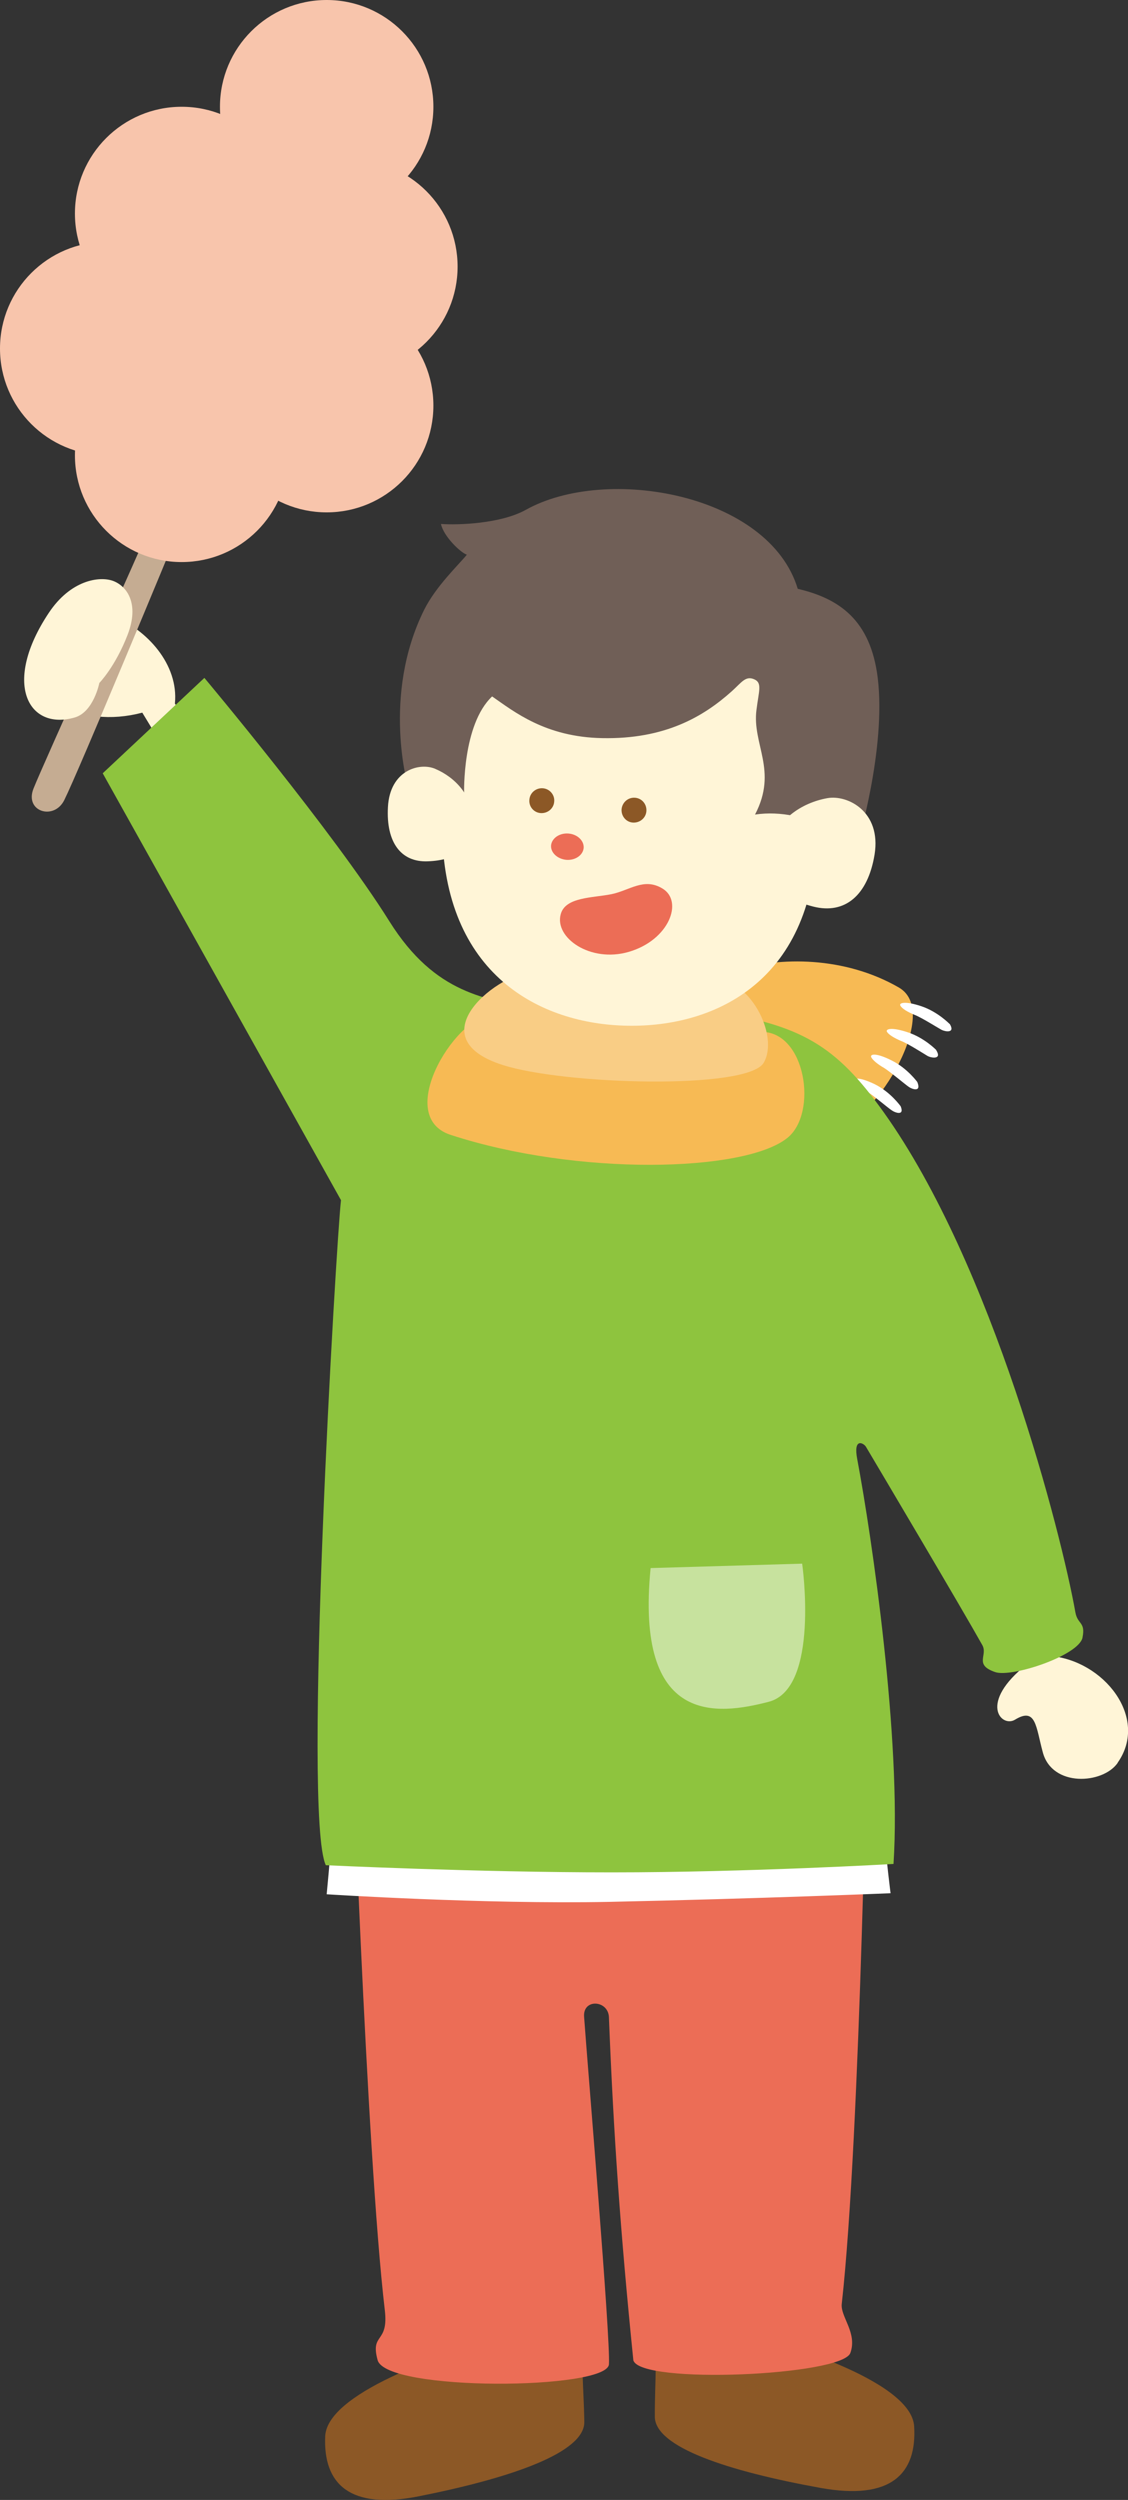
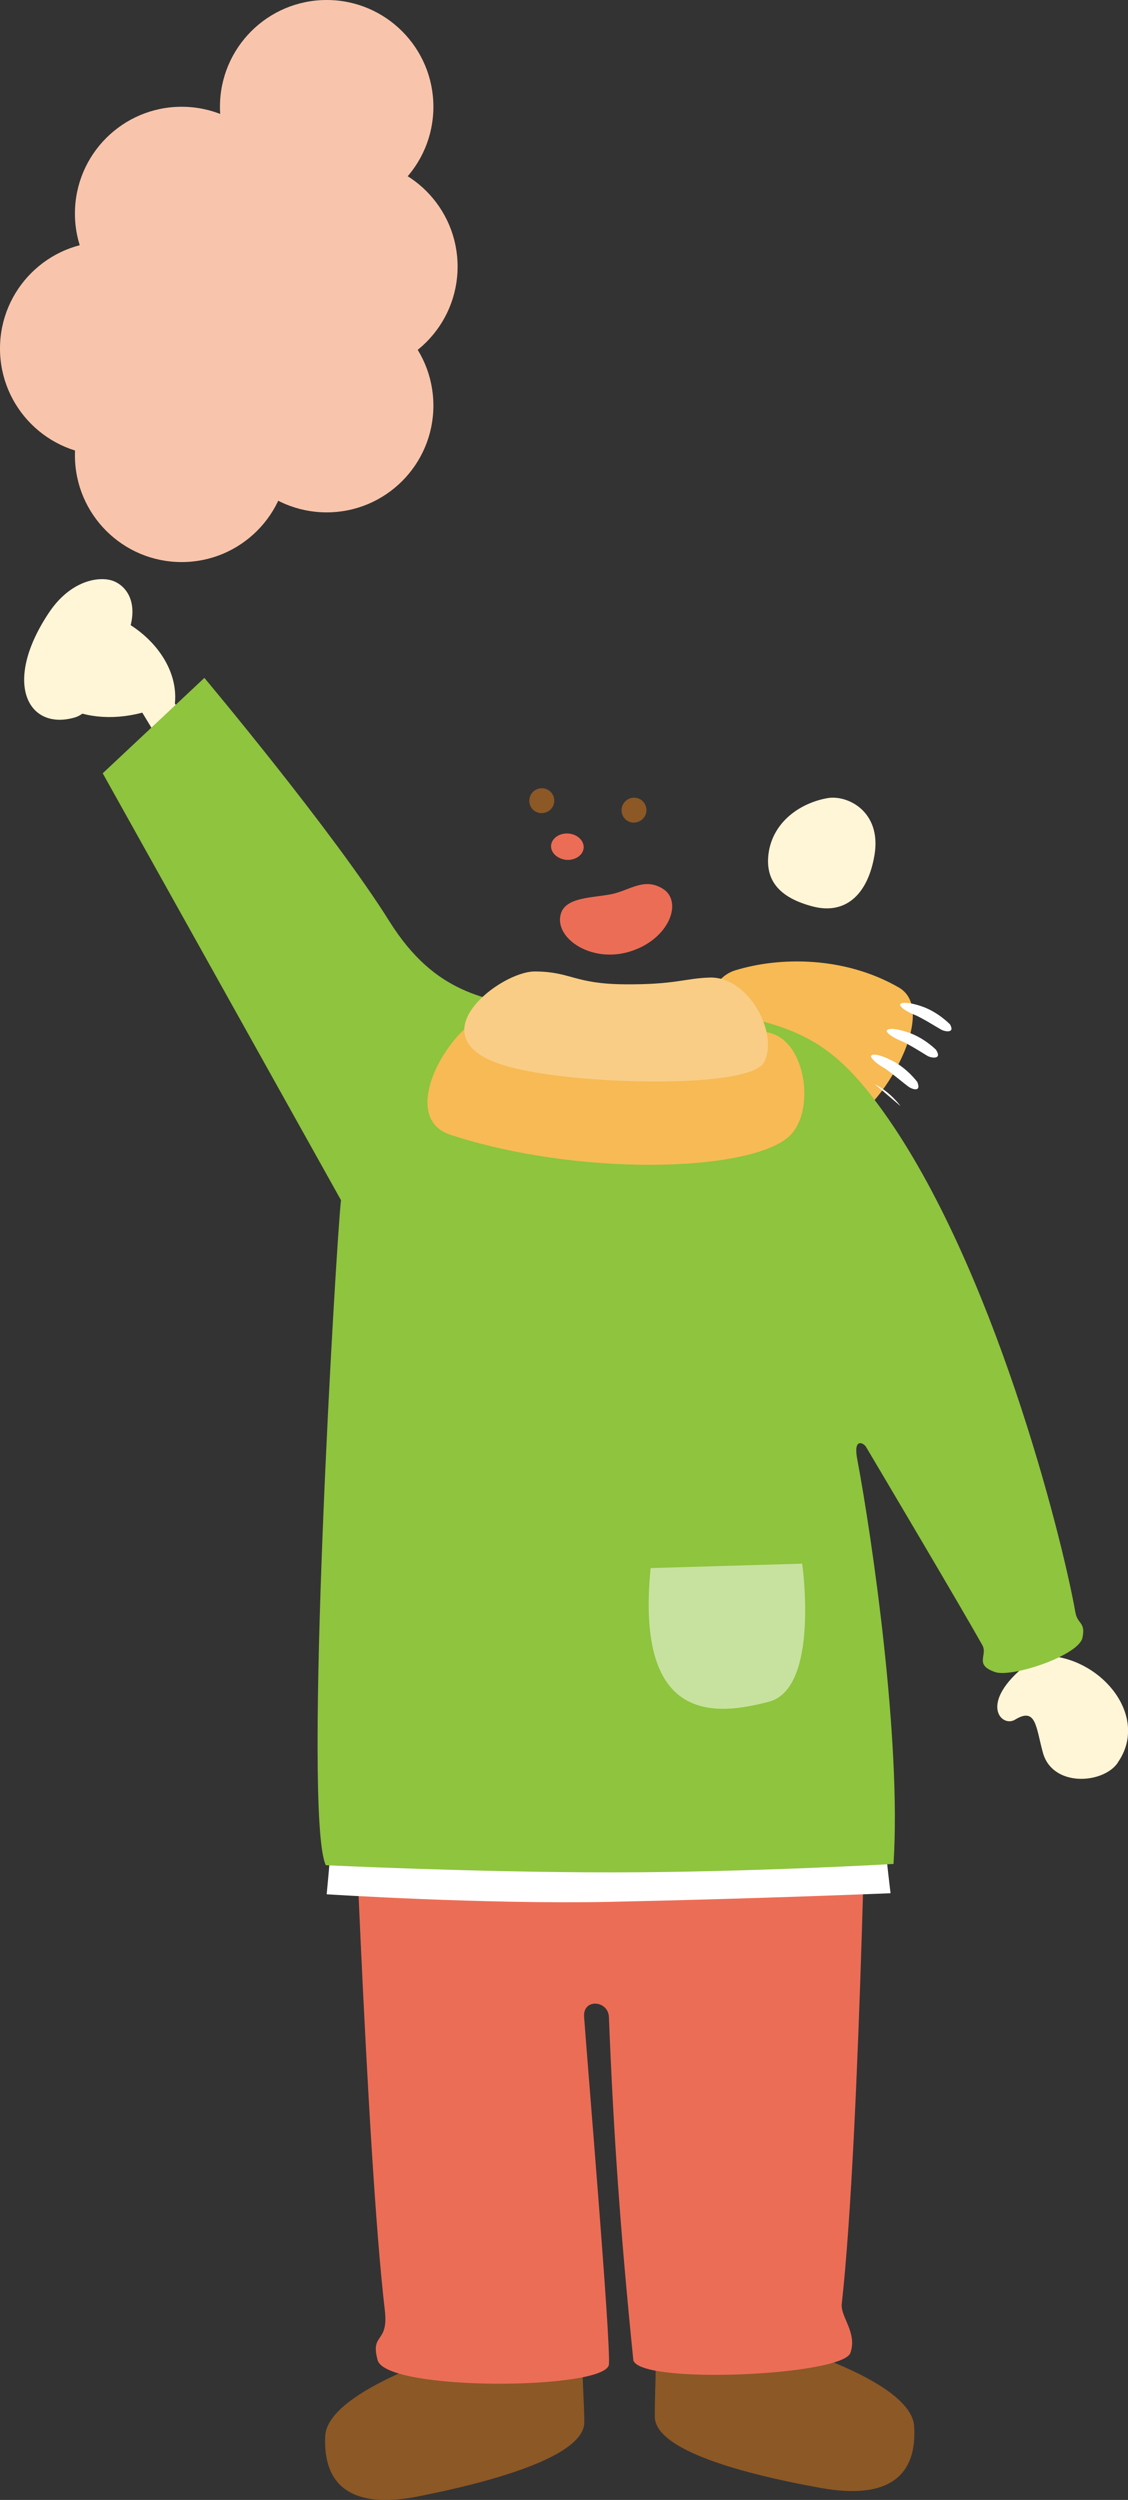
<svg xmlns="http://www.w3.org/2000/svg" id="_レイヤー_2" data-name="レイヤー 2" viewBox="0 0 53.59 118.71">
  <rect x="0" y="0" width="53.59" height="118.71" fill="#333333" stroke="none" />
  <defs>
    <style>
      .cls-1 {
        fill: #f9cd85;
      }

      .cls-2 {
        fill: #8c5826;
      }

      .cls-3 {
        fill: #f7ba54;
      }

      .cls-4 {
        fill: #8ec43e;
      }

      .cls-5 {
        fill: #c5ac92;
      }

      .cls-6 {
        fill: #fff;
      }

      .cls-7 {
        fill: #705f57;
      }

      .cls-8 {
        fill: #ec6d56;
      }

      .cls-9 {
        fill: #85dbeb;
      }

      .cls-10 {
        fill: #c7e29e;
      }

      .cls-11 {
        fill: #f8c5ac;
      }

      .cls-12 {
        fill: #fff5d7;
      }
    </style>
  </defs>
  <g id="_レイアウト" data-name="レイアウト">
    <g>
      <g>
        <path class="cls-3" d="M42.7,46.89c-2.57-1.48-5.65-1.47-7.78-.81-1.63.51-1.96,3.53-.22,4.01,1.07.3,3.89,2.12,5.22,3.04,1.13.78,4.98-4.98,2.78-6.24Z" />
        <g>
          <path class="cls-6" d="M41.97,53.65s-.47-.66-1.21-1.02c-.72-.37-1.05-.31-.98-.16.07.15.31.35.6.52.3.17,1.01.78,1.17.9.16.11.64.26.42-.22Z" />
-           <path class="cls-6" d="M42.78,52.52s-.47-.66-1.21-1.03c-.74-.36-1.05-.31-.98-.16.07.14.31.34.61.51.29.17,1,.78,1.16.88.16.12.64.29.42-.21Z" />
+           <path class="cls-6" d="M42.78,52.52s-.47-.66-1.21-1.03Z" />
          <path class="cls-6" d="M44.48,49.86s-.56-.58-1.35-.84c-.78-.26-1.07-.16-.99-.02.09.14.36.3.67.43.32.12,1.1.62,1.27.72.18.09.68.17.4-.28Z" />
          <path class="cls-6" d="M45.11,48.62s-.56-.58-1.34-.84c-.78-.26-1.08-.16-.99-.02.08.14.35.3.67.43.32.12,1.11.62,1.28.71.17.09.67.18.39-.28Z" />
          <path class="cls-6" d="M43.58,51.38s-.47-.65-1.21-1.02c-.73-.37-1.04-.32-.98-.16.07.14.31.34.61.51.29.18,1,.78,1.16.89.16.12.63.29.42-.22Z" />
        </g>
      </g>
      <path class="cls-12" d="M1.79,30.16c.39-1.4,2.29-1.42,3.51-.94,1.7.67,3.19,2.34,3.01,4.18-.02.26,6.17,4.9,5.87,7.11-.25,1.76-2.34,1.69-2.34,1.69l-5.08-8.36c-2.98.79-5.81-.7-4.97-3.68Z" />
      <g>
        <g>
          <g>
            <path class="cls-2" d="M31,109.98c-.12-.72,2.99-.46,5.21-.36,1.47.06.37,1.52.37,1.52,0,0,6.71,1.81,6.85,4.07.14,2.26-1.1,3.53-4.44,2.93-4.43-.8-7.87-1.94-7.88-3.38-.01-1.58.16-3.15-.1-4.78Z" />
            <path class="cls-2" d="M27.78,110.23c.1-.72-3-.41-5.22-.27-1.47.09-.34,1.53-.34,1.53,0,0-6.66,1.93-6.77,4.19-.1,2.27,1.16,3.52,4.48,2.85,4.42-.88,7.84-2.08,7.83-3.52-.02-1.58-.21-3.14.02-4.78Z" />
            <path class="cls-8" d="M28.93,95.79c-.03-.82-1.25-.9-1.18-.02.16,2.27,1.26,15.27,1.18,16.5-.09,1.22-10.58,1.3-10.99-.2-.36-1.32.54-.75.34-2.39-.88-7.49-1.62-29.11-1.62-29.11,9.19-.07,15.38-.18,24.56-.22,0,0-.33,21.01-1.23,29.06-.06.61.75,1.37.41,2.32-.39,1.08-9.97,1.51-10.31.35-.62-6.12-.94-10.74-1.16-16.27Z" />
          </g>
          <path class="cls-6" d="M15.52,89.95s7.46.48,13.43.36c7.1-.15,13.36-.41,13.36-.41,0,0-.79-6.04-.25-7.32H15.96c.13,1.57-.44,7.37-.44,7.37Z" />
          <g>
            <path class="cls-9" d="M22.38,52.09c.71,1.52,1.81,2.72,3.45,2.87,3.36.3,6.98-1.74,9.68-4.25.41,5.93,1.23,11.86,1.44,17.81l-16.18-3.42c.24-4.29.49-8.98,1.61-13.02Z" />
            <path class="cls-6" d="M28.71,58.85c-1.86-.5-2.81-2.14-3.67-4.4-.9-2.39-1.36-4.06-.06-6.42,4.23-.35,6.9-.37,8.9,0,.58.11,1.21,1.65.82,2.13-.24,5.56-4.14,9.2-6,8.69Z" />
          </g>
          <g>
            <path class="cls-12" d="M53.1,83.71c-.7,1.01-3.12,1.17-3.56-.51-.33-1.22-.32-2.15-1.32-1.54-.64.39-1.77-.79.58-2.64.17-.14-3.83-6.08-2.98-7.75.68-1.33,2.33-.69,2.33-.69l1.71,8.05c2.58.2,4.74,2.94,3.24,5.07Z" />
            <path class="cls-4" d="M51.43,77.75c.15-.74-.24-.61-.34-1.19-.66-3.71-3.92-16.49-9.11-23.75-2.29-3.2-3.92-4.12-8.1-4.79-1.09,3.16-1.55,4.18-4.06,4.23-2.46.05-3.91-1.94-4.41-4.3-2.3-.56-4.7-.68-6.91-4.2-2.65-4.24-8.79-11.56-8.79-11.56l-4.83,4.53,11.32,20.27c-.23,2-1.84,29.23-.72,31.58,0,0,7.1.34,13.59.34s13.38-.4,13.38-.4c.38-5.91-1.03-15.54-1.72-19.2-.21-1.08.31-.78.41-.61.6,1.01,4.55,7.67,5.53,9.42.27.49-.41.93.61,1.28.8.27,3.98-.79,4.15-1.64Z" />
          </g>
        </g>
        <g>
          <path class="cls-3" d="M21.41,53.89c6.01,1.96,13.95,1.78,15.99.15,1.48-1.17.88-5.13-1.29-5.04-1.32.05-10.76-.3-12.62-.75-1.58-.38-4.91,4.72-2.08,5.64Z" />
          <path class="cls-1" d="M23.88,50.57c2.92.94,11.62,1.19,12.4-.1.76-1.29-.67-4.13-2.59-4.05-1.17.04-1.62.34-4.02.32-2.4-.02-2.54-.6-4.25-.61-1.64-.02-5.71,3.11-1.54,4.44Z" />
        </g>
        <g>
          <g>
-             <path class="cls-12" d="M38.78,40.37c-.49,6.73-5.46,8.6-9.57,8.31-4.12-.29-8.58-2.93-8.18-10.4.42-7.79,5.25-10.4,10.16-9.82,4.9.57,8.16,4.13,7.6,11.91Z" />
            <g>
              <path class="cls-8" d="M26.18,40.15c-.02.34.3.64.73.68.42.03.79-.22.82-.57.02-.34-.3-.65-.73-.68-.43-.03-.79.23-.82.57Z" />
              <path class="cls-2" d="M25.15,37.98c-.03.33.22.61.54.63.33.02.62-.22.64-.55.03-.32-.22-.61-.55-.63-.32-.02-.61.22-.63.55Z" />
              <path class="cls-2" d="M29.53,38.43c-.02.33.22.61.54.63.33.02.62-.22.64-.55.02-.33-.22-.61-.55-.63-.32-.02-.6.22-.63.55Z" />
            </g>
          </g>
-           <path class="cls-7" d="M22.05,37.65s-.09-3.24,1.33-4.58c1.04.72,2.53,1.93,5.23,1.98,2.98.06,4.81-1.02,6.15-2.22.47-.42.66-.76,1.08-.57.38.17.21.55.1,1.44-.22,1.64,1.03,2.88-.07,4.98,2.51-.38,4.87,1.4,4.87,1.4,0,0,1.37-4.52.96-7.89-.34-2.75-1.83-3.77-3.8-4.23-1.36-4.51-9.09-5.89-12.92-3.75-1.19.66-3.21.73-4.03.67.12.59.94,1.37,1.23,1.46-.41.5-1.46,1.49-2.02,2.6-2.05,4.11-.76,8.47-.76,8.47l2.66.22Z" />
          <path class="cls-12" d="M36.54,40.36c-.26,1.41.46,2.27,2.1,2.69,1.5.38,2.59-.53,2.91-2.47.33-2.05-1.29-2.85-2.24-2.68-1.24.22-2.49,1.05-2.77,2.46Z" />
-           <path class="cls-12" d="M22.46,39.05c-.04,1.22-.76,1.8-2.14,1.85-1.27.05-1.98-.9-1.89-2.57.09-1.77,1.52-2.14,2.25-1.82.96.41,1.81,1.31,1.78,2.54Z" />
        </g>
        <path class="cls-10" d="M30.91,74.46l7.2-.21s.85,5.93-1.59,6.56c-2.43.63-6.35,1.16-5.61-6.35Z" />
      </g>
      <path class="cls-8" d="M31.47,42.19c-.88-.53-1.55.09-2.42.27-.9.18-2.19.13-2.41.95-.31,1.12,1.41,2.32,3.23,1.79,1.93-.56,2.61-2.41,1.6-3.01Z" />
      <g>
-         <path class="cls-5" d="M3.05,38c.68-1.36,5.12-12.05,5.51-13.03.39-.98-.91-1.28-1.29-.33-.46,1.16-5.25,11.71-5.68,12.81-.43,1.09.97,1.52,1.46.55Z" />
        <path class="cls-12" d="M2.32,29.1c1.03-1.55,2.39-1.75,3.04-1.52.64.23,1.29,1.05.7,2.57-.59,1.52-1.34,2.28-1.34,2.28,0,0-.27,1.38-1.17,1.64-2.22.64-3.45-1.64-1.23-4.97Z" />
        <g>
          <path class="cls-11" d="M13.7,21.62c0,2.8-2.27,5.07-5.07,5.07s-5.07-2.27-5.07-5.07,2.27-5.07,5.07-5.07,5.07,2.27,5.07,5.07Z" />
          <path class="cls-11" d="M10.14,16.55c0,2.8-2.27,5.07-5.07,5.07S0,19.35,0,16.55s2.27-5.07,5.07-5.07,5.07,2.27,5.07,5.07Z" />
          <path class="cls-11" d="M20.59,19.26c0,2.8-2.27,5.07-5.07,5.07s-5.07-2.27-5.07-5.07,2.27-5.07,5.07-5.07,5.07,2.27,5.07,5.07Z" />
          <path class="cls-11" d="M13.7,10.14c0,2.8-2.27,5.07-5.07,5.07s-5.07-2.27-5.07-5.07,2.27-5.07,5.07-5.07,5.07,2.27,5.07,5.07Z" />
          <path class="cls-11" d="M20.59,5.07c0,2.8-2.27,5.07-5.07,5.07s-5.07-2.27-5.07-5.07S12.72,0,15.52,0s5.07,2.27,5.07,5.07Z" />
          <path class="cls-11" d="M21.74,12.66c0,2.8-2.27,5.07-5.07,5.07s-5.07-2.27-5.07-5.07,2.27-5.07,5.07-5.07,5.07,2.27,5.07,5.07Z" />
          <path class="cls-11" d="M16.67,15.21c0,2.8-2.27,5.07-5.07,5.07s-5.07-2.27-5.07-5.07,2.27-5.07,5.07-5.07,5.07,2.27,5.07,5.07Z" />
        </g>
      </g>
    </g>
  </g>
</svg>